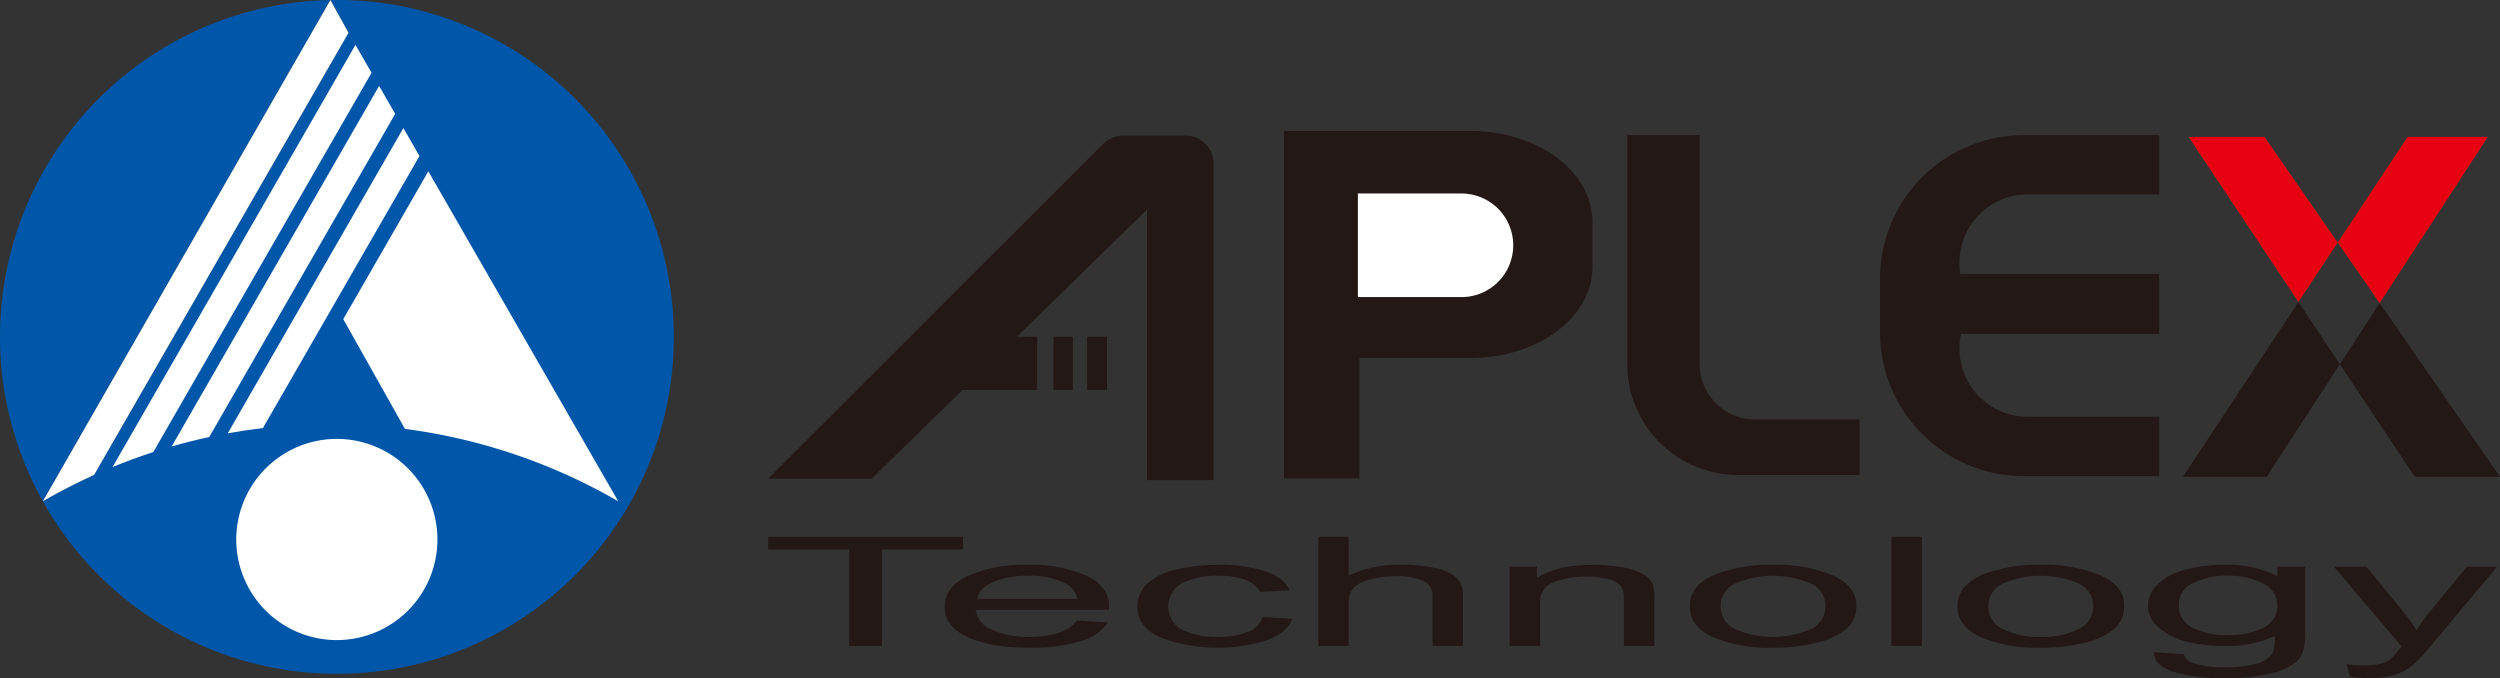
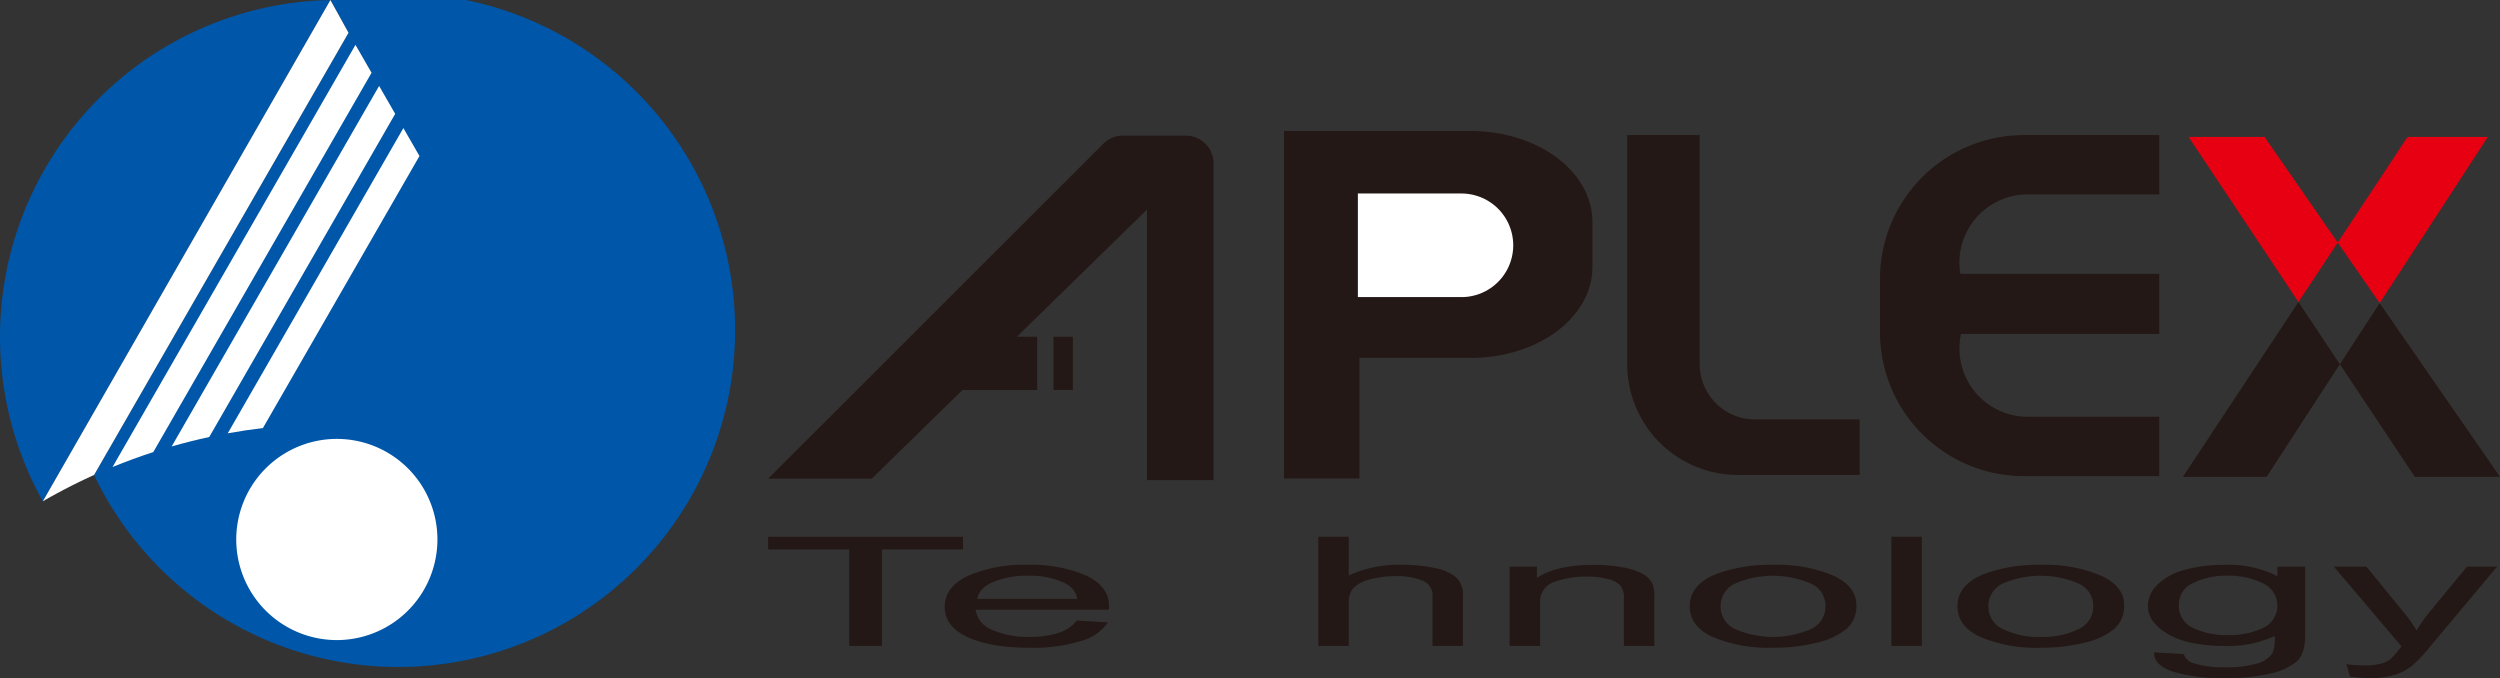
<svg xmlns="http://www.w3.org/2000/svg" id="_h_1" data-name="ｹﾏｼh_1" viewBox="0 0 443.97 120.427">
  <rect x="0" y="0" width="443.97" height="120.427" fill="#333333" stroke="none" />
  <defs>
    <style>.cls-1{fill:#0056a8;}.cls-1,.cls-2,.cls-3,.cls-4{fill-rule:evenodd;}.cls-2,.cls-6{fill:#fff;}.cls-3,.cls-5{fill:#231815;}.cls-4{fill:#e60012;}</style>
  </defs>
  <title>logo_Aplex</title>
-   <path class="cls-1" d="M162.915,316.4l3.216,5.808-45.189,78.533a101.579,101.579,0,0,0-9.1,4.672A59.832,59.832,0,1,0,162.915,316.4Z" transform="translate(-104.239 -316.394)" />
+   <path class="cls-1" d="M162.915,316.4l3.216,5.808-45.189,78.533A59.832,59.832,0,1,0,162.915,316.4Z" transform="translate(-104.239 -316.394)" />
  <path class="cls-1" d="M162.915,316.4a59.832,59.832,0,0,0-51.071,89.013L162.915,316.4Z" transform="translate(-104.239 -316.394)" />
  <path class="cls-2" d="M181.92,412.2a17.863,17.863,0,1,1-8.931-15.469A17.863,17.863,0,0,1,181.92,412.2Z" transform="translate(-104.239 -316.394)" />
-   <path class="cls-2" d="M180.3,346.821l-15.1,26.249,10.948,19.49a102.02,102.02,0,0,1,37.883,12.858l-33.726-58.6Z" transform="translate(-104.239 -316.394)" />
  <path class="cls-2" d="M178.729,344.1l-2.854-4.962-31.191,54.206q3.109-.564,6.249-.937l27.8-48.307Z" transform="translate(-104.239 -316.394)" />
  <path class="cls-2" d="M174.42,336.613l-2.855-4.961L134.722,395.68q3.31-.952,6.676-1.679l33.022-57.388Z" transform="translate(-104.239 -316.394)" />
  <path class="cls-2" d="M170.221,329.317l-2.857-4.961-43.141,74.976q3.566-1.464,7.236-2.654l38.762-67.361Z" transform="translate(-104.239 -316.394)" />
  <path class="cls-2" d="M166.131,322.213l-3.216-5.808-51.071,89.013a101.579,101.579,0,0,1,9.1-4.672l45.189-78.533Z" transform="translate(-104.239 -316.394)" />
  <path class="cls-3" d="M319.749,345.4a4.913,4.913,0,0,0-4.912-4.913H303.651a4.914,4.914,0,0,0-3.472,1.438L240.654,401.4h18.395l16.113-15.752h13.263v-9.452h-3.6l23.1-22.578v48.045h11.824V345.4Z" transform="translate(-104.239 -316.394)" />
-   <polygon class="cls-3" points="196.591 59.8 193.048 59.8 193.048 69.251 196.591 69.251 196.591 59.8 196.591 59.8" />
  <polygon class="cls-3" points="190.534 59.8 187.077 59.8 187.077 69.251 190.534 69.251 190.534 59.8 190.534 59.8" />
  <path class="cls-3" d="M406.08,340.384H393.221V381.09a19.651,19.651,0,0,0,19.649,19.65h21.62v-9.86H415.905a9.823,9.823,0,0,1-9.825-9.825V340.384Z" transform="translate(-104.239 -316.394)" />
  <path class="cls-3" d="M487.7,340.384H463.653a25.547,25.547,0,0,0-25.547,25.546V375.4a25.549,25.549,0,0,0,25.547,25.545H487.7V390.4H464.822A12.121,12.121,0,0,1,452.494,375.7h35.2V365.033h-35.32a12.122,12.122,0,0,1,11.466-14.111H487.7V340.384Z" transform="translate(-104.239 -316.394)" />
  <polygon class="cls-3" points="422.601 53.828 415.535 64.682 428.849 84.681 443.97 84.681 422.601 53.828 422.601 53.828" />
  <polygon class="cls-3" points="415.535 64.682 408.178 53.629 387.65 84.681 402.521 84.681 415.535 64.682 415.535 64.682" />
  <polygon class="cls-4" points="441.803 24.322 427.553 24.322 415.154 43.077 422.601 53.828 441.803 24.322 441.803 24.322" />
  <polygon class="cls-4" points="402.165 24.322 388.669 24.322 408.178 53.629 415.154 43.077 402.165 24.322 402.165 24.322" />
  <polygon class="cls-5" points="282.797 39.38 282.769 38.566 282.686 37.751 282.548 36.943 282.354 36.135 282.106 35.342 281.803 34.555 281.449 33.782 281.043 33.022 280.587 32.284 280.084 31.558 279.525 30.855 278.922 30.171 278.275 29.515 277.585 28.88 276.854 28.28 276.08 27.699 275.264 27.155 274.416 26.636 273.532 26.153 272.62 25.704 271.675 25.289 270.708 24.91 269.714 24.572 268.699 24.268 267.663 23.999 266.607 23.778 265.545 23.592 264.468 23.447 263.384 23.343 262.293 23.281 261.194 23.26 228.029 23.26 228.029 84.986 241.422 84.986 241.422 63.557 261.194 63.557 262.293 63.537 263.384 63.475 264.468 63.37 265.545 63.226 266.607 63.045 267.663 62.819 268.699 62.556 269.714 62.252 270.708 61.914 271.675 61.535 272.62 61.12 273.532 60.672 274.416 60.188 275.264 59.67 276.08 59.124 276.854 58.545 277.585 57.938 278.275 57.309 278.922 56.647 279.525 55.962 280.084 55.259 280.587 54.54 281.043 53.795 281.449 53.036 281.803 52.263 282.106 51.483 282.354 50.682 282.548 49.881 282.686 49.074 282.769 48.258 282.797 47.437 282.797 39.38 282.797 39.38" />
  <polygon class="cls-6" points="241.141 34.355 259.531 34.361 260.034 34.375 260.532 34.416 261.021 34.486 261.513 34.576 261.995 34.7 262.472 34.844 262.941 35.017 263.396 35.21 263.845 35.432 264.274 35.68 264.695 35.949 265.101 36.24 265.489 36.549 265.861 36.881 266.213 37.234 266.545 37.606 266.856 37.993 267.145 38.401 267.415 38.821 267.663 39.256 267.885 39.698 268.078 40.161 268.25 40.623 268.395 41.099 268.519 41.582 268.608 42.073 268.679 42.57 268.72 43.067 268.734 43.564 268.72 44.061 268.679 44.558 268.608 45.048 268.519 45.538 268.395 46.022 268.25 46.498 268.078 46.968 267.885 47.423 267.663 47.871 267.415 48.307 267.145 48.728 266.856 49.129 266.545 49.515 266.213 49.887 265.861 50.24 265.489 50.572 265.101 50.889 264.695 51.178 264.274 51.448 263.845 51.69 263.396 51.911 262.941 52.111 262.472 52.284 261.995 52.428 261.513 52.545 261.021 52.642 260.532 52.711 260.034 52.746 259.531 52.76 241.141 52.76 241.141 34.355 241.141 34.355" />
  <path class="cls-5" d="M255.053,431.108V413.969h-14.4v-2.253h34.605v2.253h-14.4v17.139Z" transform="translate(-104.239 -316.394)" />
  <path class="cls-5" d="M295.483,426.6l5.531.321a8.6,8.6,0,0,1-4.862,3.324,29.157,29.157,0,0,1-9.065,1.183q-6.949,0-11.02-1.9T272,424.188q0-3.556,4.115-5.519a24.9,24.9,0,0,1,10.676-1.964,24.176,24.176,0,0,1,10.377,1.922q4.026,1.921,4.026,5.408c0,.142-.009.355-.03.636H277.485a4.589,4.589,0,0,0,2.965,3.585A15.7,15.7,0,0,0,287.1,429.5a16.288,16.288,0,0,0,5.06-.69A6.954,6.954,0,0,0,295.483,426.6ZM277.8,422.74h17.74a3.8,3.8,0,0,0-2.035-2.7,13.924,13.924,0,0,0-6.671-1.4,15.416,15.416,0,0,0-6.237,1.117Q278.072,420.869,277.8,422.74Z" transform="translate(-104.239 -316.394)" />
-   <path class="cls-5" d="M328.486,425.959l5.251.321q-.864,2.419-4.419,3.784a29.193,29.193,0,0,1-19.163-.523q-3.943-1.89-3.942-5.421a5.492,5.492,0,0,1,1.7-3.993,10.786,10.786,0,0,1,5.168-2.565,31.42,31.42,0,0,1,7.551-.857,25.455,25.455,0,0,1,8.43,1.174q3.274,1.173,4.2,3.332l-5.25.322a4.7,4.7,0,0,0-2.634-2.169,12.745,12.745,0,0,0-4.568-.728,14.373,14.373,0,0,0-6.577,1.3,4.679,4.679,0,0,0-.085,8.267,13.638,13.638,0,0,0,6.38,1.294,13.99,13.99,0,0,0,5.277-.867A4.29,4.29,0,0,0,328.486,425.959Z" transform="translate(-104.239 -316.394)" />
  <path class="cls-5" d="M338.351,431.108V411.716h5.409V418.6a20.719,20.719,0,0,1,9.417-1.9,26.324,26.324,0,0,1,6.07.617,7.915,7.915,0,0,1,3.687,1.7,4.226,4.226,0,0,1,1.111,3.158v8.925h-5.409V422.15a2.729,2.729,0,0,0-1.724-2.615,11.64,11.64,0,0,0-4.875-.818,17.157,17.157,0,0,0-4.433.553,6.2,6.2,0,0,0-2.96,1.5,3.666,3.666,0,0,0-.884,2.607v7.733Z" transform="translate(-104.239 -316.394)" />
  <path class="cls-5" d="M372.328,431.108V417.026h4.853v1.994q3.478-2.315,10.049-2.315a28.089,28.089,0,0,1,5.247.457,10.838,10.838,0,0,1,3.583,1.2,4.236,4.236,0,0,1,1.666,1.764,6.321,6.321,0,0,1,.3,2.321v8.66h-5.41v-8.551a3.268,3.268,0,0,0-.622-2.178,4.389,4.389,0,0,0-2.2-1.152,14.227,14.227,0,0,0-3.711-.43,16.1,16.1,0,0,0-5.872.967,3.614,3.614,0,0,0-2.469,3.666v7.678Z" transform="translate(-104.239 -316.394)" />
  <path class="cls-5" d="M404.317,424.067q0-3.912,4.877-5.8a27.783,27.783,0,0,1,9.934-1.566,25.6,25.6,0,0,1,10.647,1.9q4.132,1.9,4.134,5.261a5.324,5.324,0,0,1-1.83,4.279,12.951,12.951,0,0,1-5.323,2.419,31.742,31.742,0,0,1-7.628.864,25.678,25.678,0,0,1-10.722-1.9Q404.315,427.637,404.317,424.067Zm5.489,0a4.357,4.357,0,0,0,2.65,4.082,16.984,16.984,0,0,0,13.314-.008,4.417,4.417,0,0,0,2.65-4.155,4.293,4.293,0,0,0-2.666-3.988,17.008,17.008,0,0,0-13.3-.007A4.345,4.345,0,0,0,409.806,424.062Z" transform="translate(-104.239 -316.394)" />
  <path class="cls-5" d="M440.124,431.108V411.716h5.409v19.392Z" transform="translate(-104.239 -316.394)" />
  <path class="cls-5" d="M451.867,424.067q0-3.912,4.878-5.8a27.776,27.776,0,0,1,9.934-1.566,25.6,25.6,0,0,1,10.646,1.9q4.134,1.9,4.135,5.261a5.324,5.324,0,0,1-1.83,4.279,12.951,12.951,0,0,1-5.323,2.419,31.748,31.748,0,0,1-7.628.864,25.686,25.686,0,0,1-10.723-1.9Q451.866,427.637,451.867,424.067Zm5.489,0a4.357,4.357,0,0,0,2.65,4.082,14.583,14.583,0,0,0,6.673,1.355,14.433,14.433,0,0,0,6.64-1.363,4.415,4.415,0,0,0,2.652-4.155,4.293,4.293,0,0,0-2.666-3.988,17.01,17.01,0,0,0-13.3-.007A4.345,4.345,0,0,0,457.356,424.062Z" transform="translate(-104.239 -316.394)" />
  <path class="cls-5" d="M486.8,432.235l5.25.322a2.566,2.566,0,0,0,1.817,1.639,17.139,17.139,0,0,0,5.452.695,19.478,19.478,0,0,0,5.75-.66,4.762,4.762,0,0,0,2.741-1.846,6.94,6.94,0,0,0,.388-3.047,19.489,19.489,0,0,1-8.79,1.77q-6.548,0-10.135-2.094t-3.588-5.028a5.271,5.271,0,0,1,1.642-3.719,10.715,10.715,0,0,1,4.762-2.633,25.873,25.873,0,0,1,7.332-.929,19,19,0,0,1,9.255,2.012v-1.691h4.931V429.2q0,3.288-1.5,4.661a10.951,10.951,0,0,1-4.767,2.168,34.5,34.5,0,0,1-8.027.794,30.1,30.1,0,0,1-9.145-1.142Q486.679,434.533,486.8,432.235Zm4.375-8.421a4.287,4.287,0,0,0,2.49,4.08,13.557,13.557,0,0,0,6.245,1.283,13.7,13.7,0,0,0,6.243-1.278,4.357,4.357,0,0,0-.074-7.938,13.653,13.653,0,0,0-6.26-1.325,13.194,13.194,0,0,0-6.124,1.3A4.159,4.159,0,0,0,491.175,423.814Z" transform="translate(-104.239 -316.394)" />
  <path class="cls-5" d="M521.572,436.539l-.637-2.182a26.021,26.021,0,0,0,3.064.211,12.307,12.307,0,0,0,2.855-.265,5.274,5.274,0,0,0,1.754-.746,10.608,10.608,0,0,0,1.636-1.784c.1-.132.258-.329.477-.585l-12.012-14.162h5.78l6.616,8.1a25.271,25.271,0,0,1,2.306,3.24,21.712,21.712,0,0,1,2.173-3.142l6.751-8.2h5.355l-12.012,14.341a25.849,25.849,0,0,1-3,3.183,9.239,9.239,0,0,1-3.267,1.723,15.532,15.532,0,0,1-4.395.548A23.522,23.522,0,0,1,521.572,436.539Z" transform="translate(-104.239 -316.394)" />
</svg>